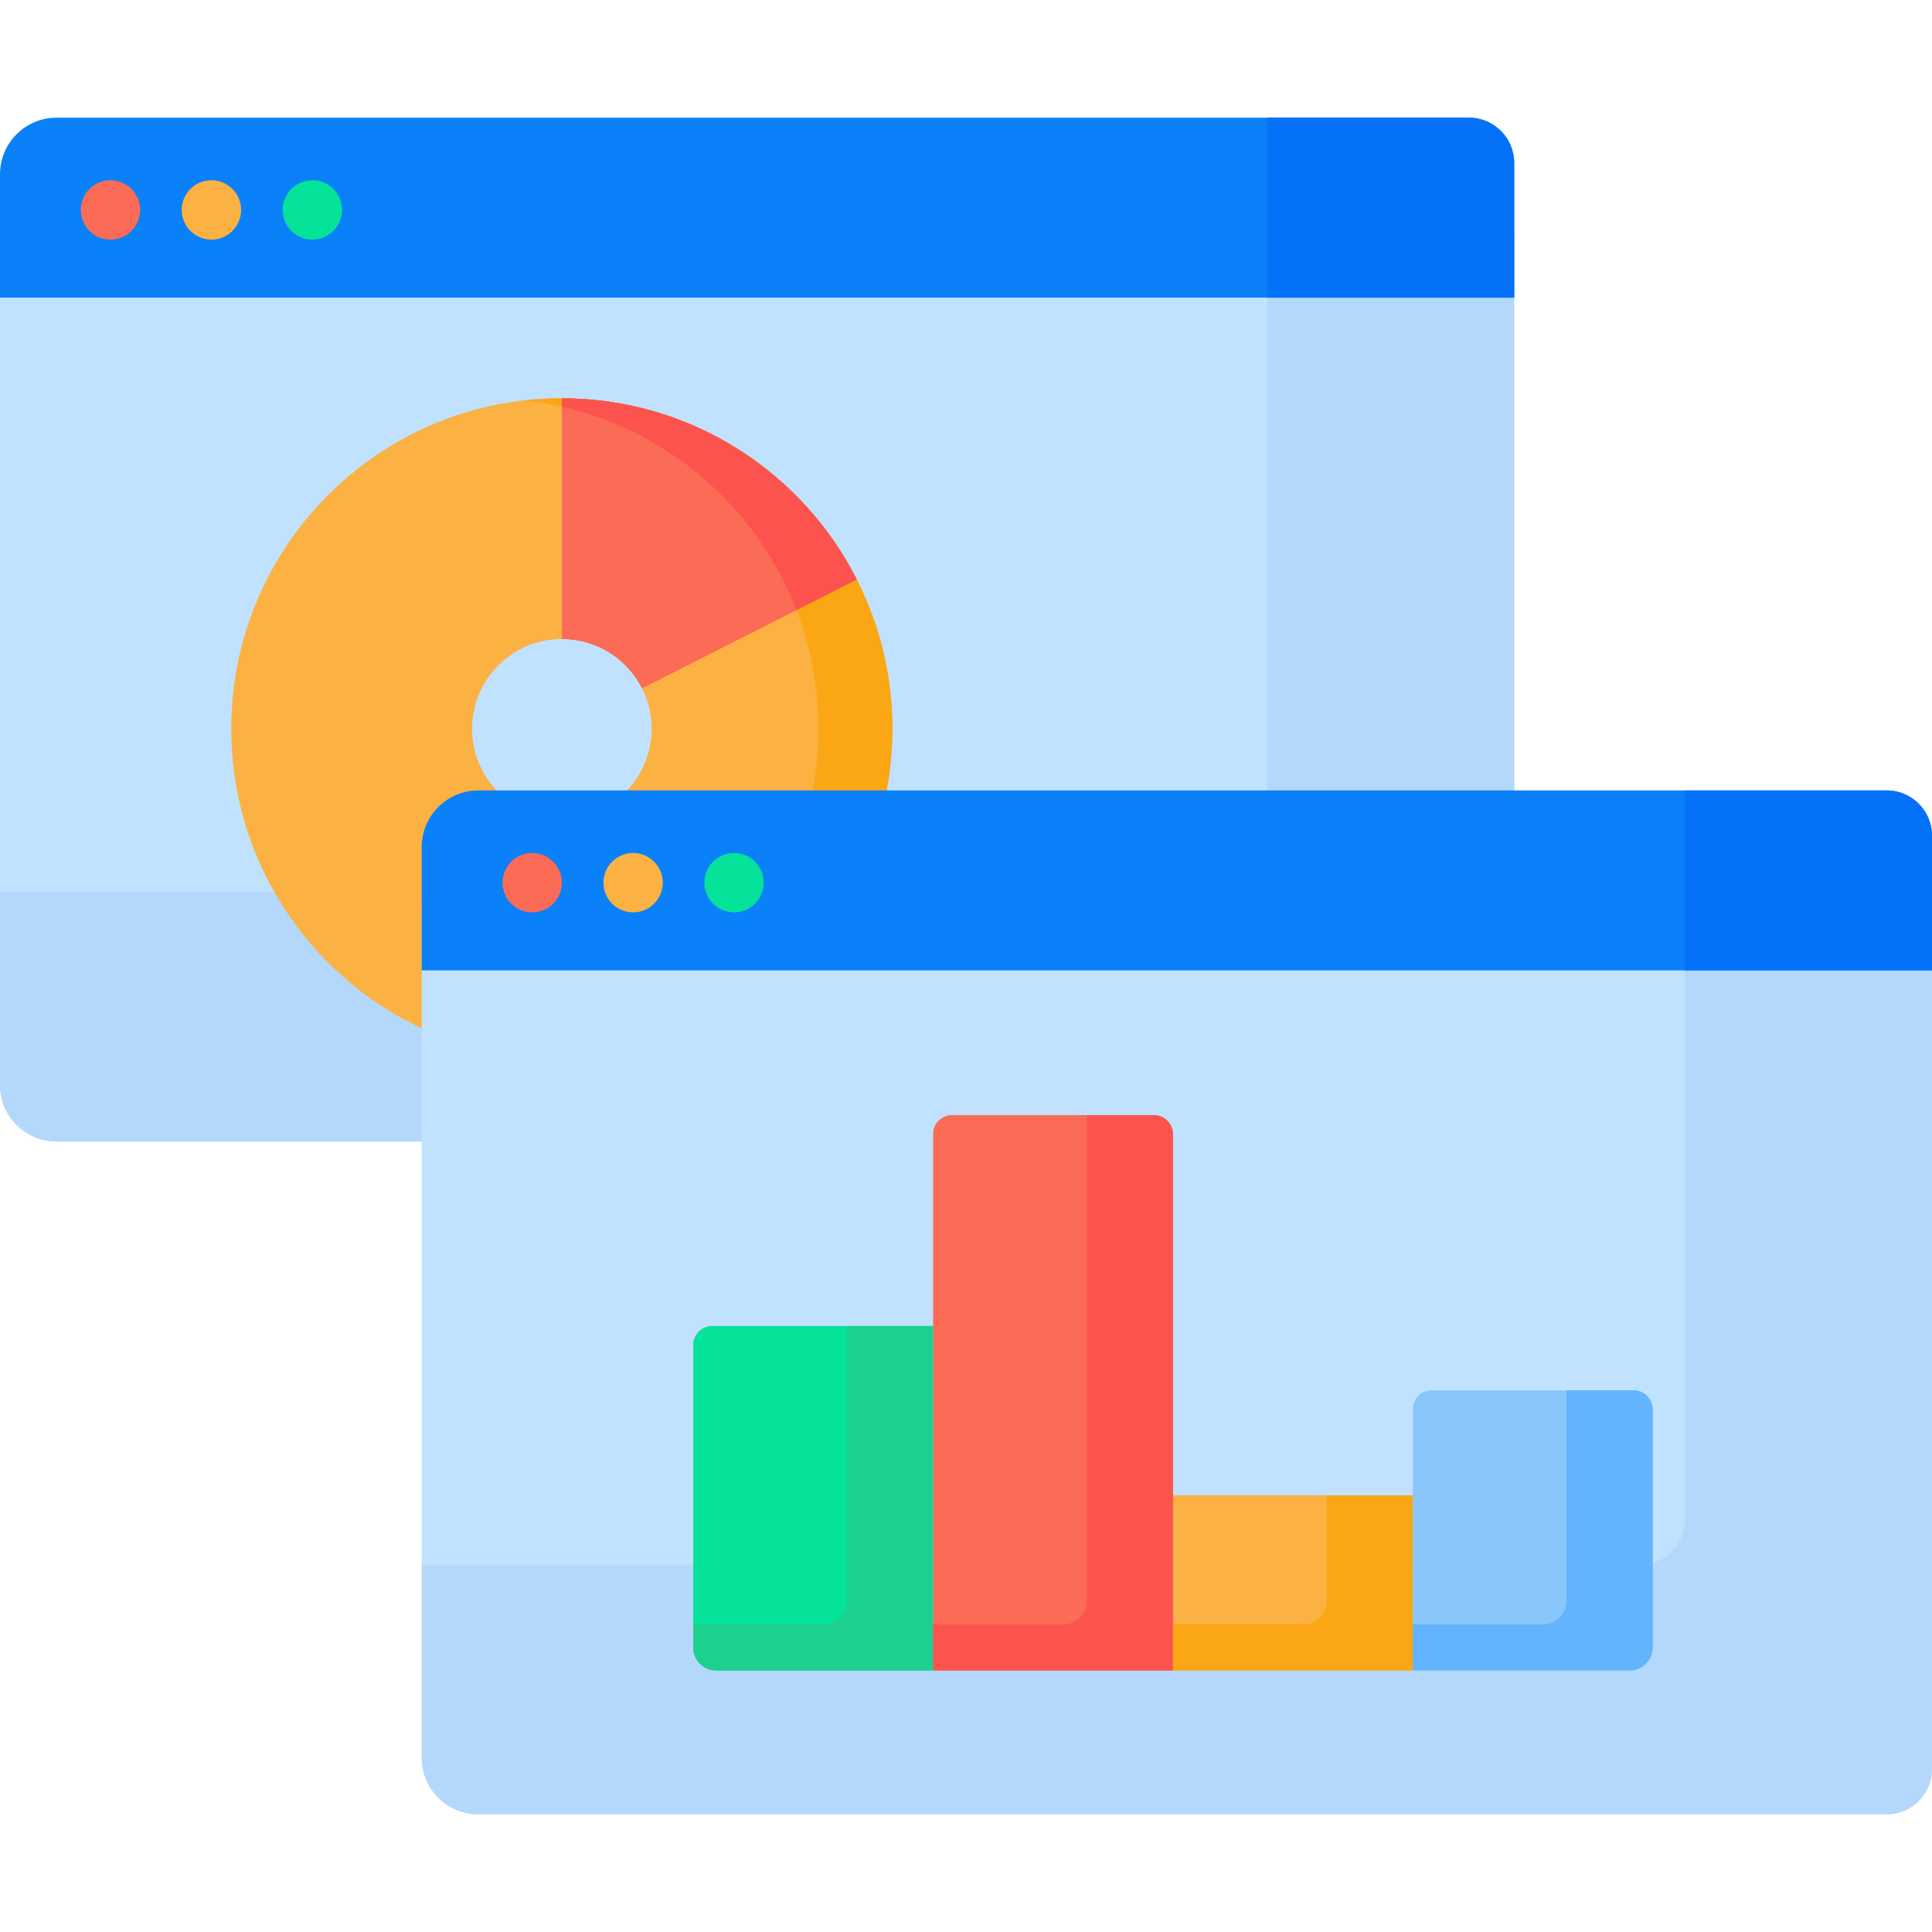
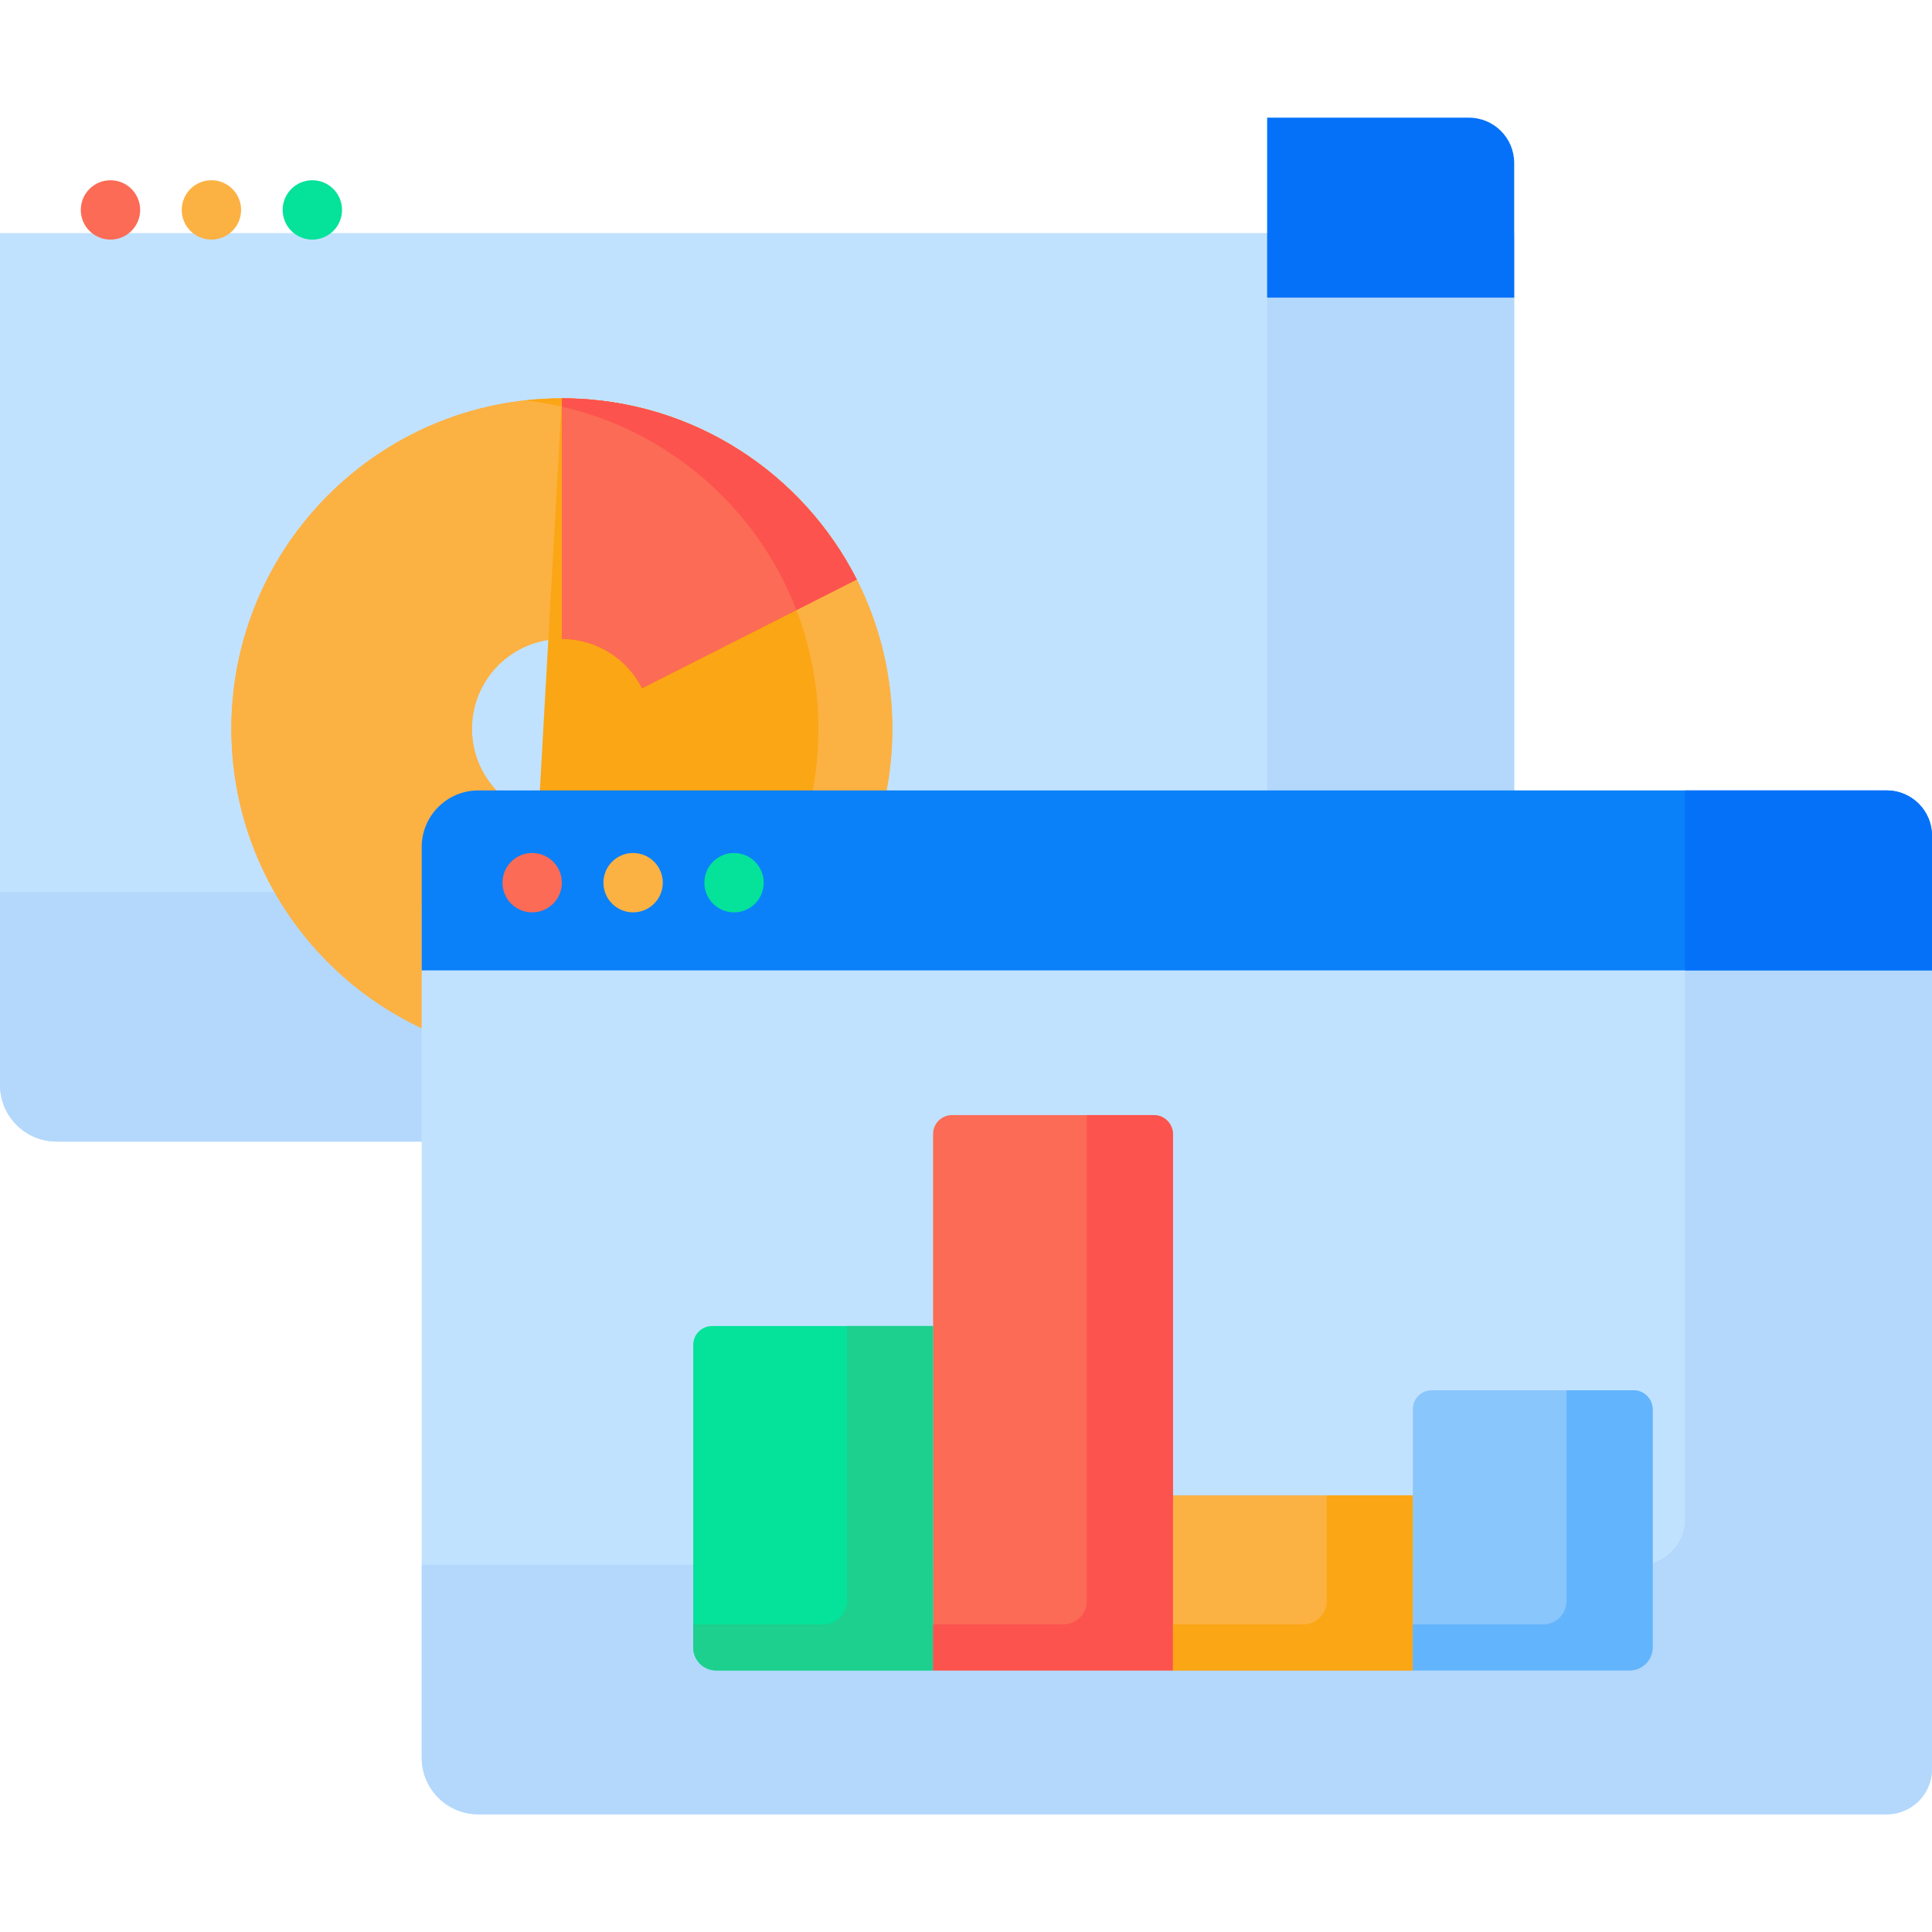
<svg xmlns="http://www.w3.org/2000/svg" id="Capa_1" enable-background="new 0 0 512 512" height="512" viewBox="0 0 512 512" width="512">
  <path d="m389.277 302.527h-374.277c-8.284 0-15-6.716-15-15v-225.763h401.277v228.763c0 6.627-5.373 12-12 12z" fill="#c1e2ff" />
  <path d="m335.806 61.764v162.634c0 6.627-5.373 12-12 12h-323.806v51.129c0 8.284 6.716 15 15 15h374.277c6.627 0 12-5.373 12-12v-228.763z" fill="#b3d8fb" />
-   <path d="m15 31.186h374.277c6.627 0 12 5.373 12 12v35.688h-401.277v-32.688c0-8.284 6.716-15 15-15z" fill="#0a81f9" />
  <circle cx="29.277" cy="55.632" fill="#fc6b55" r="7.866" />
  <circle cx="56.026" cy="55.632" fill="#fcb143" r="7.866" />
  <circle cx="82.775" cy="55.632" fill="#05e29a" r="7.866" />
  <path d="m148.898 105.565c-48.369 0-87.579 39.211-87.579 87.579 0 48.369 39.211 87.58 87.579 87.58 48.369 0 87.579-39.211 87.579-87.58 0-48.368-39.211-87.579-87.579-87.579zm0 111.406c-13.159 0-23.827-10.668-23.827-23.827s10.667-23.827 23.827-23.827 23.827 10.668 23.827 23.827c-.001 13.16-10.668 23.827-23.827 23.827z" fill="#fcb143" />
  <path d="m148.898 105.565c-48.369 0-87.579 39.211-87.579 87.579 0 48.369 39.211 87.58 87.579 87.58 48.369 0 87.579-39.211 87.579-87.58 0-48.368-39.211-87.579-87.579-87.579zm0 111.406c-13.159 0-23.827-10.668-23.827-23.827s10.667-23.827 23.827-23.827 23.827 10.668 23.827 23.827c-.001 13.16-10.668 23.827-23.827 23.827z" fill="#fcb143" />
-   <path d="m148.898 105.565c-3.312 0-6.578.19-9.794.548 43.758 4.87 77.785 41.974 77.785 87.031s-34.027 82.161-77.785 87.031c3.216.358 6.483.548 9.794.548 48.369 0 87.579-39.211 87.579-87.58 0-48.367-39.211-87.578-87.579-87.578z" fill="#fba615" />
+   <path d="m148.898 105.565c-3.312 0-6.578.19-9.794.548 43.758 4.87 77.785 41.974 77.785 87.031s-34.027 82.161-77.785 87.031z" fill="#fba615" />
  <path d="m150.351 105.577c-.486-.008-.969-.006-1.453-.006v63.753c.132 0 .263-.006.395-.003 9.142.152 16.992 5.435 20.861 13.058l56.885-28.809c-14.221-28.02-43.085-47.435-76.688-47.993z" fill="#ff6930" />
  <path d="m150.351 105.577c-.486-.008-.969-.006-1.453-.006v63.753c.132 0 .263-.006.395-.003 9.142.152 16.992 5.435 20.861 13.058l56.885-28.809c-14.221-28.02-43.085-47.435-76.688-47.993z" fill="#fc6b55" />
  <path d="m211.055 161.665 15.984-8.095c-14.221-28.02-43.084-47.435-76.688-47.993-.486-.008-.969-.006-1.453-.006v2.195c28.559 6.526 51.796 27.013 62.157 53.899z" fill="#fc534e" />
  <path d="m500 480.814h-373.245c-8.284 0-15-6.716-15-15v-225.763h400.245v228.763c0 6.627-5.373 12-12 12z" fill="#c1e2ff" />
  <path d="m389.277 31.186h-53.471v47.688h65.471v-35.688c0-6.627-5.373-12-12-12z" fill="#0571f9" />
  <path d="m446.529 240.051v162.634c0 6.627-5.373 12-12 12h-322.774v51.129c0 8.284 6.716 15 15 15h373.245c6.627 0 12-5.373 12-12v-228.763z" fill="#b3d8fb" />
  <path d="m247.28 442.688h-57.566c-3.314 0-6-2.686-6-6v-80.275c0-2.761 2.239-5 5-5h58.566z" fill="#05e29a" />
  <path d="m310.846 442.688h-63.566v-142.172c0-2.761 2.239-5 5-5h53.566c2.761 0 5 2.239 5 5z" fill="#fc6b55" />
  <path d="m310.846 396.278h63.566v46.411h-63.566z" fill="#fcb143" />
  <path d="m431.979 442.688h-57.566v-69.258c0-2.761 2.239-5 5-5h53.566c2.761 0 5 2.239 5 5v63.258c0 3.314-2.687 6-6 6z" fill="#89c6fc" />
  <path d="m224.457 351.413v72.871c0 3.418-2.771 6.189-6.189 6.189h-34.555v6.026c0 3.418 2.771 6.189 6.189 6.189h57.378v-91.275z" fill="#1dd08d" />
  <path d="m305.689 295.516h-17.666v128.769c0 3.418-2.771 6.189-6.189 6.189h-34.554v12.215h63.566v-142.016c0-2.848-2.309-5.157-5.157-5.157z" fill="#fc534e" />
  <path d="m351.589 396.278v28.007c0 3.418-2.771 6.189-6.189 6.189h-34.555v12.215h63.566v-46.411z" fill="#fba615" />
  <path d="m432.821 368.43h-17.666v55.854c0 3.418-2.771 6.189-6.189 6.189h-34.555v12.215h57.378c3.418 0 6.189-2.771 6.189-6.189v-62.912c.001-2.848-2.308-5.157-5.157-5.157z" fill="#62b4fd" />
  <path d="m126.755 209.473h373.245c6.627 0 12 5.373 12 12v35.688h-400.245v-32.688c0-8.284 6.715-15 15-15z" fill="#0a81f9" />
  <path d="m500 209.473h-53.471v47.688h65.471v-35.688c0-6.627-5.373-12-12-12z" fill="#0571f9" />
  <circle cx="141.032" cy="233.919" fill="#fc6b55" r="7.866" />
  <circle cx="167.781" cy="233.919" fill="#fcb143" r="7.866" />
  <circle cx="194.529" cy="233.919" fill="#05e29a" r="7.866" />
</svg>